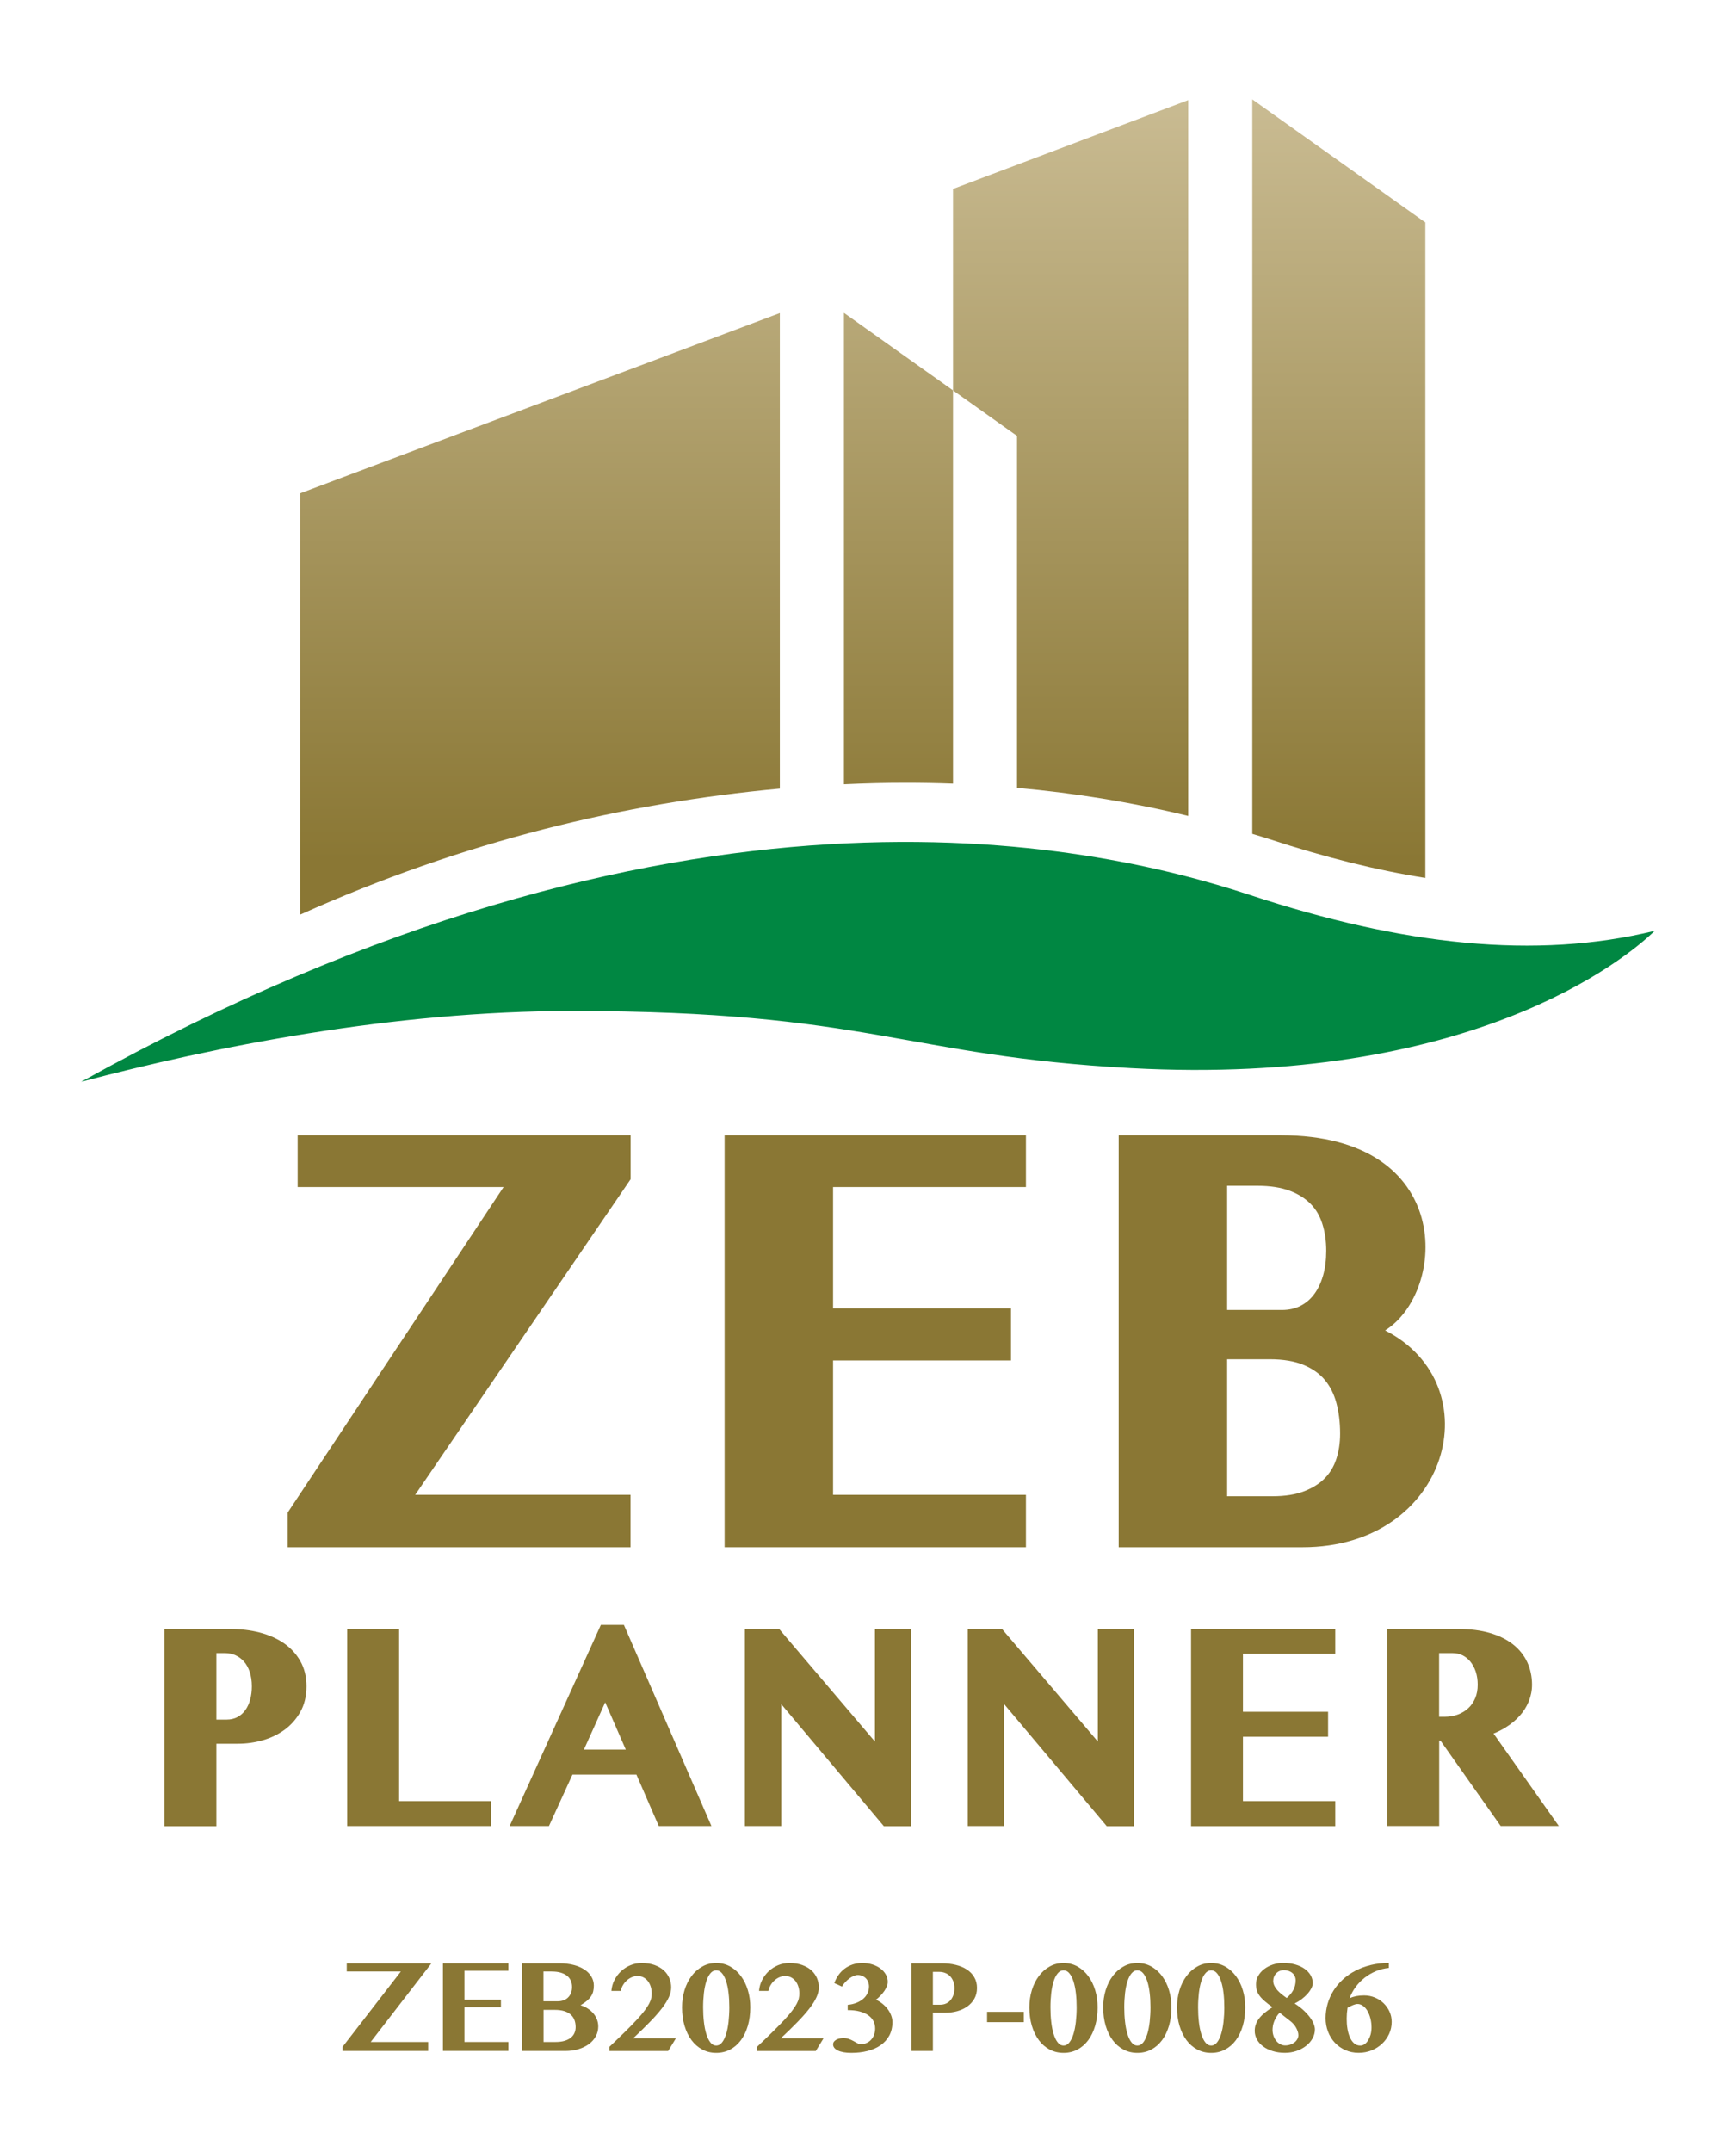
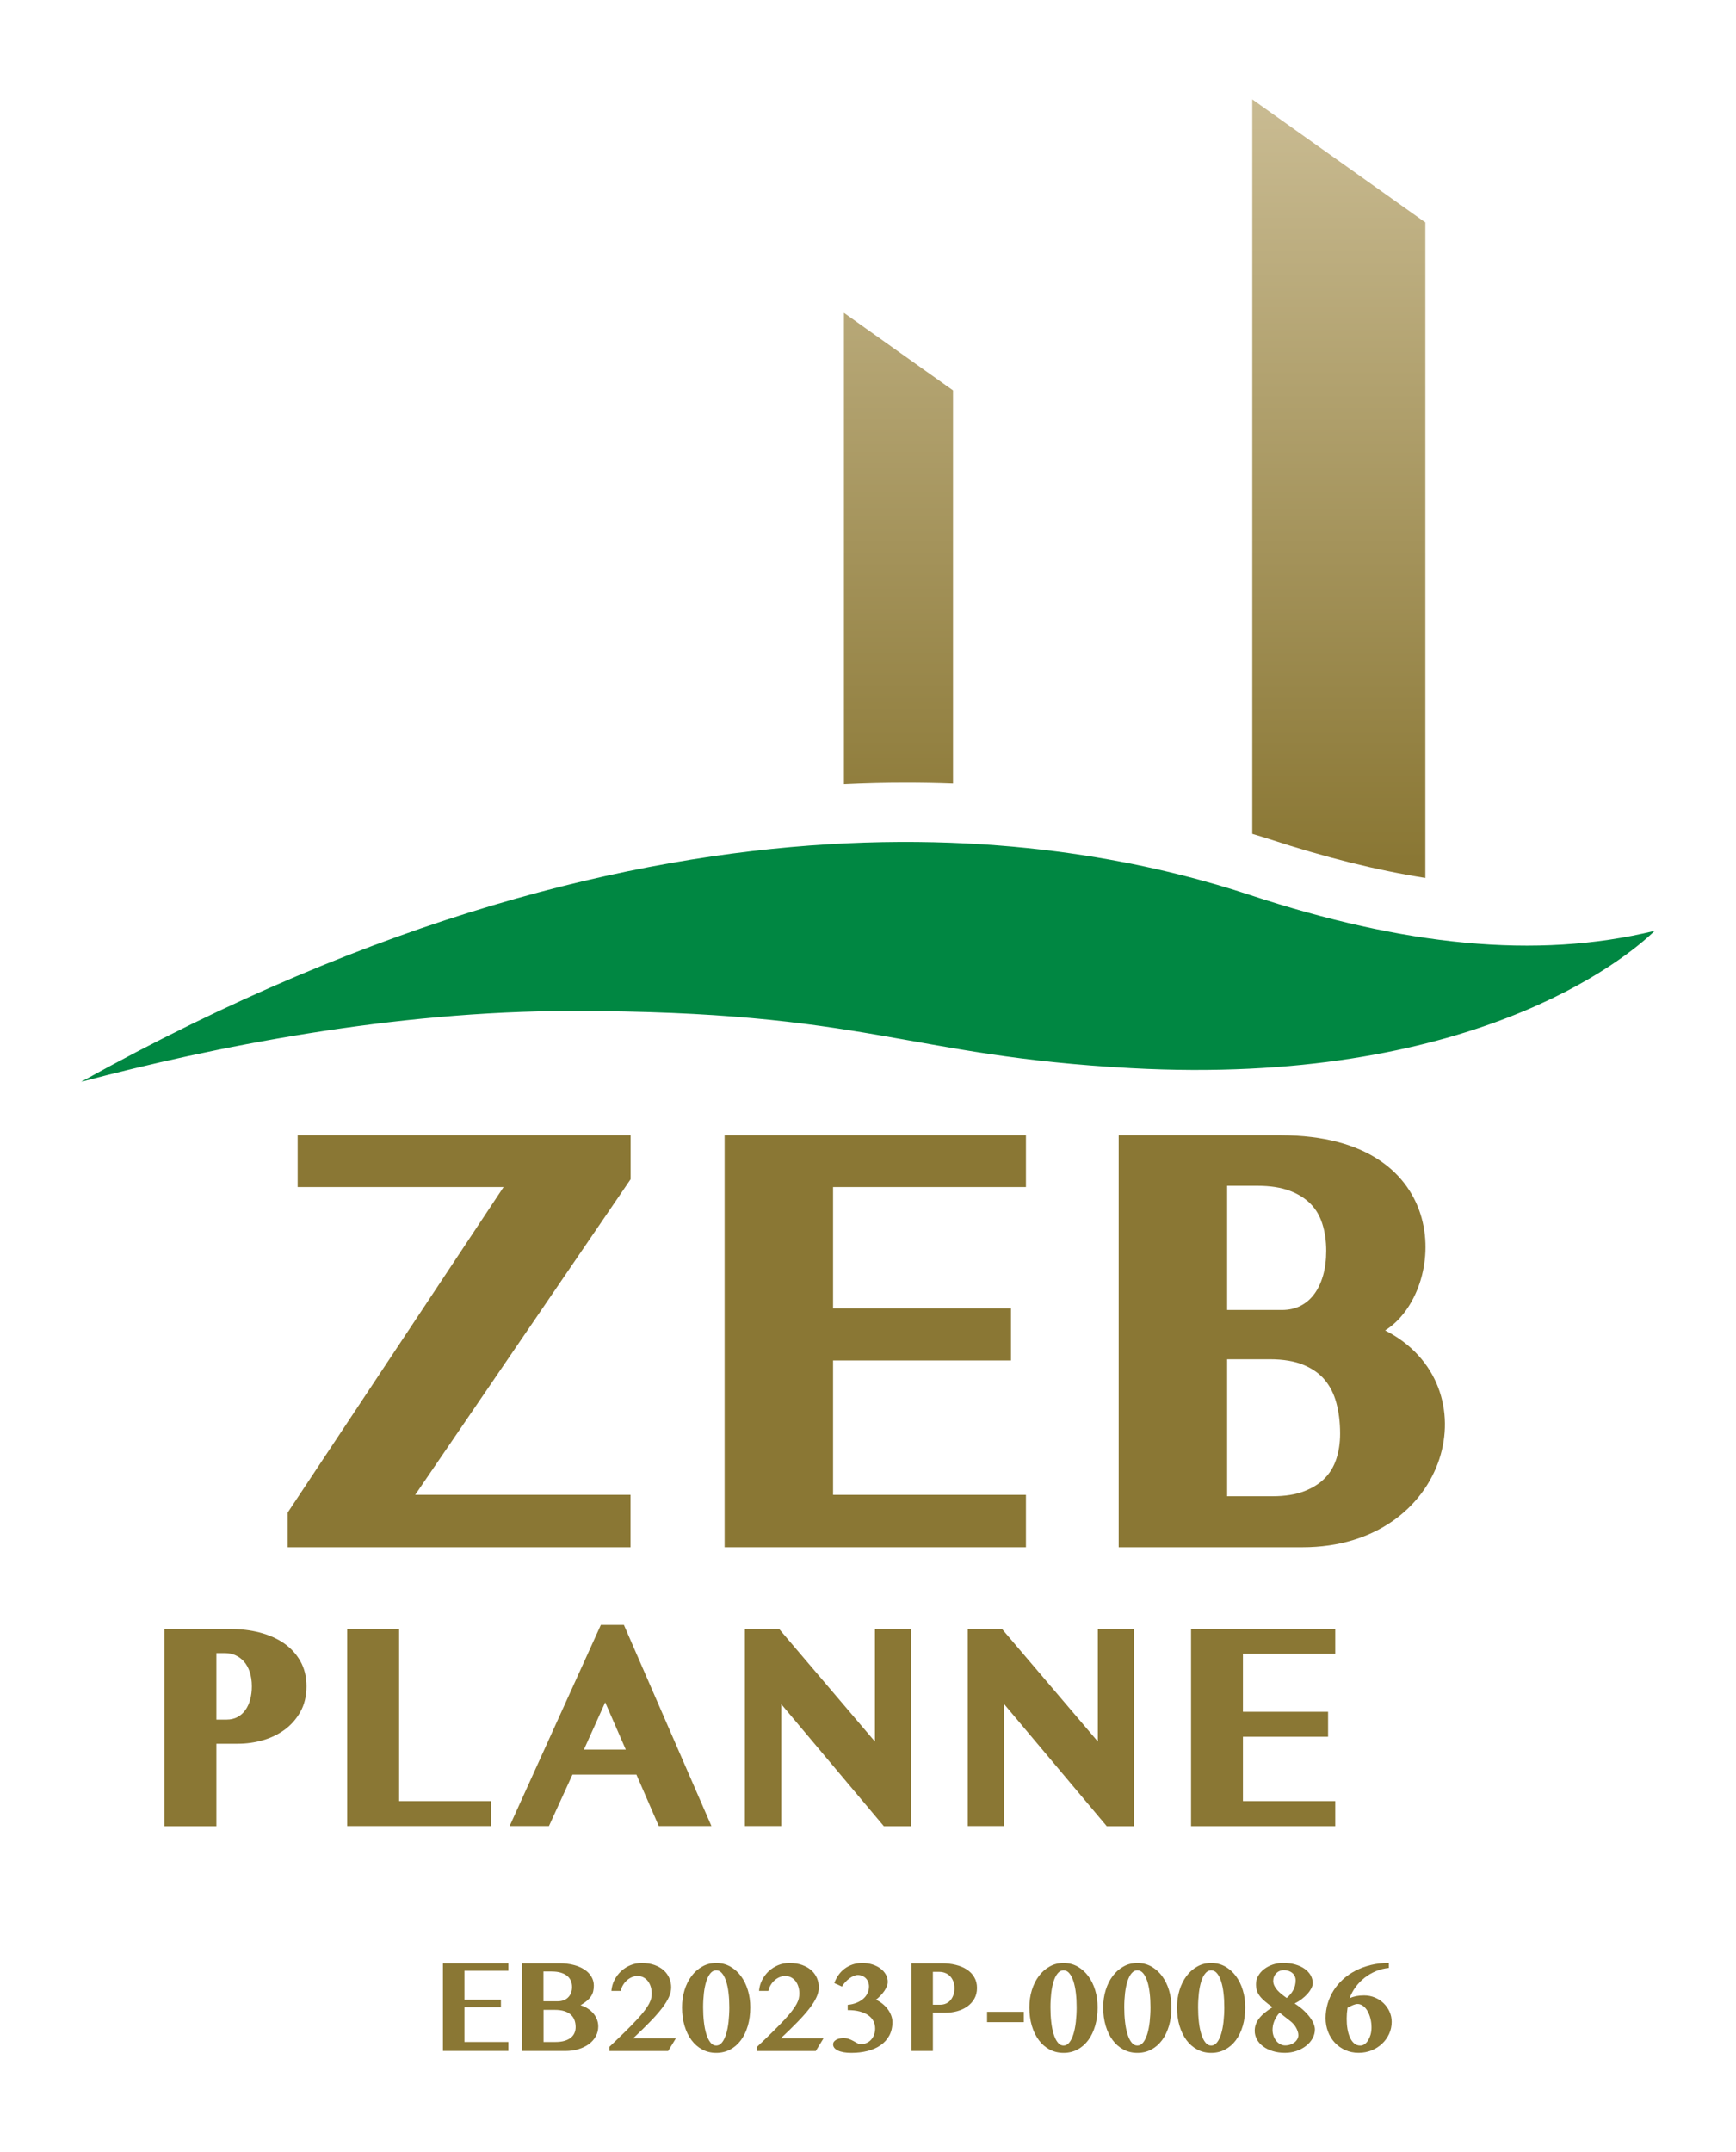
<svg xmlns="http://www.w3.org/2000/svg" xmlns:xlink="http://www.w3.org/1999/xlink" id="_レイヤー_2" data-name="レイヤー 2" viewBox="0 0 420 520.53">
  <defs>
    <style>
      .cls-1 {
        fill: url(#_名称未設定グラデーション_4-2);
      }

      .cls-2 {
        fill: #fff;
      }

      .cls-3 {
        fill: #8a7734;
      }

      .cls-4 {
        fill: url(#_名称未設定グラデーション_4);
      }

      .cls-5 {
        clip-path: url(#clippath-2);
      }

      .cls-6 {
        clip-path: url(#clippath-1);
      }

      .cls-7 {
        fill: #008742;
      }

      .cls-8 {
        clip-path: url(#clippath);
      }

      .cls-9 {
        fill: url(#_名称未設定グラデーション_4-3);
      }

      .cls-10 {
        fill: none;
      }

      .cls-11 {
        fill: url(#_名称未設定グラデーション_4-4);
      }

      .cls-12 {
        clip-path: url(#clippath-3);
      }
    </style>
    <clipPath id="clippath">
      <path class="cls-10" d="M230.57,45.68v48.74l15.48,11v85.13c14.19,1.27,28.03,3.52,41.42,6.79V24.22l-56.9,21.47Z" />
    </clipPath>
    <linearGradient id="_名称未設定グラデーション_4" data-name="名称未設定グラデーション 4" x1="-108.9" y1="579.16" x2="-107.9" y2="579.16" gradientTransform="translate(-106099.83 20022.76) rotate(90) scale(183.64 -183.64)" gradientUnits="userSpaceOnUse">
      <stop offset="0" stop-color="#c9bb92" />
      <stop offset="1" stop-color="#8a7734" />
    </linearGradient>
    <clipPath id="clippath-1">
      <path class="cls-10" d="M302.97,201.67c1.33,.42,2.69,.79,4.01,1.23,13.59,4.47,26.11,7.57,37.86,9.43V53.8l-41.87-29.76V201.67Z" />
    </clipPath>
    <linearGradient id="_名称未設定グラデーション_4-2" data-name="名称未設定グラデーション 4" x1="-108.9" y1="579.16" x2="-107.9" y2="579.16" gradientTransform="translate(-106035.41 20022.85) rotate(90) scale(183.64 -183.64)" xlink:href="#_名称未設定グラデーション_4" />
    <clipPath id="clippath-2">
      <path class="cls-10" d="M204.18,189.68c4.99-.23,9.96-.36,14.91-.36,3.85,0,7.68,.07,11.48,.21V94.42l-26.39-18.75v114.01Z" />
    </clipPath>
    <linearGradient id="_名称未設定グラデーション_4-3" data-name="名称未設定グラデーション 4" x1="-108.9" y1="579.16" x2="-107.9" y2="579.16" gradientTransform="translate(-106141.6 20022.78) rotate(90) scale(183.64 -183.64)" xlink:href="#_名称未設定グラデーション_4" />
    <clipPath id="clippath-3">
      <path class="cls-10" d="M72.61,119.31v101.9c39.82-17.86,78.41-27,116.06-30.48V75.72l-116.06,43.59Z" />
    </clipPath>
    <linearGradient id="_名称未設定グラデーション_4-4" data-name="名称未設定グラデーション 4" x1="-108.9" y1="579.16" x2="-107.9" y2="579.16" gradientTransform="translate(-106228.42 20022.8) rotate(90) scale(183.64 -183.64)" xlink:href="#_名称未設定グラデーション_4" />
  </defs>
  <g id="_レイヤー_1-2" data-name="レイヤー 1">
    <g>
      <rect class="cls-2" width="420" height="520.53" />
      <g>
        <g>
-           <path class="cls-3" d="M361.33,419.27c1.06-.43,2.05-.93,2.96-1.5,1.29-.81,2.42-1.74,3.36-2.78,.95-1.05,1.69-2.23,2.21-3.5,.52-1.28,.79-2.65,.79-4.06,0-1.94-.39-3.75-1.14-5.4-.76-1.65-1.92-3.11-3.44-4.32-1.5-1.19-3.39-2.12-5.61-2.77-2.19-.64-4.77-.97-7.65-.97h-17.18v47.65h12.56v-20.65h.31l14.57,20.65h14.06l-15.79-22.36Zm-13.15-19.46h3.28c.87,0,1.68,.18,2.4,.54,.72,.36,1.36,.88,1.89,1.54,.54,.67,.98,1.49,1.29,2.42,.31,.94,.47,2,.47,3.13,0,1.22-.2,2.32-.61,3.27-.4,.95-.96,1.76-1.66,2.41-.7,.66-1.56,1.18-2.53,1.54-.99,.37-2.09,.55-3.26,.55h-1.28v-15.39Z" />
          <polygon class="cls-3" points="323.04 399.97 323.04 393.97 288.16 393.97 288.16 441.65 323.04 441.65 323.04 435.59 300.71 435.59 300.71 420.04 321.31 420.04 321.31 414 300.71 414 300.71 399.97 323.04 399.97" />
          <polygon class="cls-3" points="265.61 393.98 265.61 421.2 242.43 393.98 234.13 393.98 234.13 441.63 242.93 441.63 242.93 412.14 267.76 441.66 274.34 441.66 274.34 393.98 265.61 393.98" />
          <polygon class="cls-3" points="211.68 393.98 211.68 421.2 188.51 393.98 180.21 393.98 180.21 441.63 189 441.63 189 412.14 213.83 441.66 220.41 441.66 220.41 393.98 211.68 393.98" />
          <polygon class="cls-3" points="96.56 435.59 96.56 393.98 84 393.98 84 441.63 118.8 441.63 118.8 435.59 96.56 435.59" />
          <path class="cls-3" d="M150.93,392.98h-5.56l-22.07,48.65h9.51l5.69-12.45h15.47l5.41,12.45h12.74l-21.18-48.65Zm.47,30.16h-10.13l5.15-11.43,4.98,11.43Z" />
          <path class="cls-3" d="M72.66,401.74c-.98-1.73-2.33-3.19-4.01-4.35-1.65-1.13-3.62-1.99-5.85-2.57-2.19-.56-4.57-.85-7.08-.85h-15.94v47.69h12.57v-19.94h5.23c2.03,0,4.05-.28,6-.84,1.98-.56,3.76-1.43,5.3-2.56,1.56-1.15,2.84-2.61,3.8-4.33,.98-1.75,1.47-3.81,1.47-6.14s-.5-4.36-1.49-6.11m-20.32-1.93h2.13c.89,0,1.74,.18,2.52,.53,.77,.35,1.46,.86,2.04,1.51,.58,.66,1.04,1.5,1.38,2.49,.34,1.01,.52,2.2,.52,3.52,0,1.1-.13,2.17-.4,3.17-.26,.97-.65,1.83-1.17,2.56-.5,.71-1.14,1.27-1.9,1.68-.75,.41-1.65,.62-2.68,.62h-2.43v-16.09Z" />
          <path class="cls-3" d="M335.11,321.76c14.98-9.36,17.06-47.2-25.27-47.2h-39.19v99.64h44.5c35.58,0,45.9-39.2,19.96-52.44m-15.04-13.19c-.5,1.72-1.22,3.22-2.14,4.45-.9,1.2-1.96,2.11-3.26,2.78-1.3,.67-2.82,1.02-4.51,1.02h-13.27v-30.03h7.36c3.06,0,5.71,.41,7.86,1.23,2.05,.78,3.74,1.86,5.03,3.2,1.26,1.3,2.16,2.84,2.76,4.71,.64,1.97,.96,4.18,.96,6.57,0,2.22-.26,4.27-.79,6.08m-23.18,20.16h10.31c3.29,0,6.08,.47,8.3,1.42,2.1,.89,3.79,2.1,5.04,3.61,1.27,1.54,2.17,3.33,2.75,5.45,.62,2.26,.93,4.78,.93,7.5,0,2.28-.32,4.39-.96,6.26-.6,1.78-1.5,3.26-2.75,4.54-1.27,1.3-2.94,2.35-4.96,3.13-2.08,.81-4.66,1.22-7.64,1.22h-11.02v-33.13Z" />
          <polygon class="cls-3" points="248.21 287.09 248.21 274.56 175.31 274.56 175.31 374.2 248.21 374.2 248.21 361.53 201.55 361.53 201.55 329.03 244.59 329.03 244.59 316.41 201.55 316.41 201.55 287.09 248.21 287.09" />
          <polygon class="cls-3" points="100.45 361.53 152.57 285.2 152.57 274.56 72.01 274.56 72.01 287.09 121.83 287.09 69.6 365.82 69.6 374.2 152.54 374.2 152.54 361.53 100.45 361.53" />
        </g>
        <g class="cls-8">
-           <rect class="cls-4" x="230.57" y="24.22" width="56.9" height="173.13" />
-         </g>
+           </g>
        <g class="cls-6">
          <rect class="cls-1" x="302.97" y="24.04" width="41.87" height="188.28" />
        </g>
        <g class="cls-5">
          <rect class="cls-9" x="204.18" y="75.67" width="26.39" height="114.01" />
        </g>
        <g class="cls-12">
-           <rect class="cls-11" x="72.61" y="75.72" width="116.06" height="145.5" />
-         </g>
+           </g>
        <g>
          <path class="cls-7" d="M19.66,261.62c144.04-80.03,243.58-58.06,282.85-45.13,36.88,12.14,69.11,15.65,97.83,8.63-7.29,7.12-44.98,37.64-126.7,33.21-55.04-2.98-63.28-13.82-135.33-13.82-43.35,0-86.86,8.71-118.65,17.12" />
-           <polygon class="cls-3" points="104.38 474.83 89.69 493.85 103.59 493.85 103.59 496.02 82.88 496.02 82.88 495.03 96.98 476.81 83.89 476.81 83.89 474.83 104.38 474.83" />
          <polygon class="cls-3" points="122.99 474.83 122.99 476.64 112.36 476.64 112.36 483.63 121.19 483.63 121.19 485.44 112.36 485.44 112.36 493.85 122.99 493.85 122.99 496.02 107.16 496.02 107.16 474.83 122.99 474.83" />
          <path class="cls-3" d="M126.3,474.83h9.09c1.22,0,2.34,.13,3.35,.39,1.02,.26,1.89,.63,2.62,1.1s1.3,1.04,1.7,1.71c.41,.67,.61,1.41,.61,2.22,0,.5-.06,.96-.16,1.39-.11,.43-.29,.83-.54,1.2s-.58,.73-.99,1.08c-.41,.34-.92,.69-1.52,1.05,.62,.2,1.2,.46,1.72,.79,.52,.33,.97,.71,1.35,1.16,.38,.44,.68,.93,.89,1.47,.21,.54,.32,1.11,.32,1.71,0,.83-.19,1.61-.57,2.33-.38,.72-.92,1.34-1.62,1.88-.7,.53-1.55,.95-2.53,1.26-.99,.31-2.08,.46-3.27,.46h-10.44v-21.19Zm5.2,9.19h3.42c.55,0,1.04-.09,1.48-.26,.43-.17,.8-.41,1.09-.72,.3-.31,.52-.67,.68-1.1,.16-.43,.23-.89,.23-1.39,0-.55-.1-1.06-.3-1.52-.2-.46-.5-.85-.91-1.18-.41-.33-.92-.58-1.55-.77-.62-.18-1.36-.27-2.22-.27h-1.94v7.2Zm0,9.83h2.88c.84,0,1.57-.09,2.19-.27,.61-.18,1.12-.43,1.52-.75s.7-.7,.89-1.14c.19-.44,.29-.92,.29-1.44,0-.59-.09-1.14-.27-1.65-.18-.5-.47-.94-.87-1.32-.4-.38-.93-.67-1.58-.88-.65-.21-1.45-.31-2.38-.31h-2.67v7.77Z" />
          <path class="cls-3" d="M147.42,496.02v-.98c1.5-1.42,2.8-2.66,3.89-3.74,1.09-1.08,2.02-2.03,2.78-2.85,.76-.82,1.38-1.54,1.84-2.16,.47-.62,.83-1.16,1.09-1.65,.26-.48,.43-.92,.52-1.32,.09-.4,.13-.79,.13-1.19,0-.55-.07-1.08-.22-1.59-.15-.51-.37-.96-.66-1.35-.29-.39-.65-.7-1.09-.94-.43-.24-.93-.35-1.49-.35-.46,0-.91,.1-1.35,.29-.44,.19-.85,.45-1.21,.78-.37,.33-.68,.71-.94,1.15-.26,.44-.44,.9-.53,1.39h-2.26c.07-.94,.32-1.82,.74-2.64s.96-1.54,1.62-2.15c.66-.61,1.42-1.09,2.27-1.44s1.75-.52,2.69-.52c1.18,0,2.21,.16,3.1,.48,.89,.32,1.64,.75,2.24,1.29,.6,.54,1.05,1.17,1.35,1.88,.3,.71,.45,1.45,.45,2.23s-.18,1.53-.54,2.34c-.36,.81-.91,1.71-1.66,2.68-.74,.97-1.69,2.06-2.85,3.25-1.16,1.19-2.53,2.54-4.13,4.04h10.33l-1.88,3.08h-14.27Z" />
          <path class="cls-3" d="M173.28,496.49c-1.23,0-2.35-.27-3.37-.81-1.02-.54-1.89-1.3-2.61-2.27-.72-.97-1.29-2.13-1.69-3.48-.4-1.35-.6-2.83-.6-4.45,0-1.47,.2-2.85,.6-4.15,.4-1.3,.96-2.43,1.69-3.41,.72-.97,1.59-1.74,2.61-2.31,1.01-.57,2.14-.85,3.37-.85s2.37,.28,3.38,.85c1.01,.57,1.88,1.34,2.6,2.31,.72,.98,1.28,2.11,1.67,3.41,.4,1.3,.59,2.68,.59,4.15,0,1.62-.2,3.1-.59,4.45-.4,1.35-.95,2.51-1.67,3.48-.72,.97-1.59,1.73-2.6,2.27-1.02,.54-2.14,.81-3.38,.81m0-1.77c.54,0,1.01-.25,1.41-.76,.4-.5,.72-1.18,.99-2.03,.26-.85,.45-1.83,.58-2.95,.12-1.12,.19-2.29,.19-3.51s-.06-2.35-.19-3.44c-.12-1.08-.32-2.03-.58-2.84-.26-.81-.59-1.46-.99-1.94-.4-.48-.86-.72-1.41-.72s-1.01,.24-1.41,.72c-.4,.48-.72,1.12-.99,1.94-.26,.81-.45,1.76-.58,2.84-.12,1.08-.19,2.23-.19,3.44s.06,2.39,.19,3.51c.12,1.12,.32,2.1,.58,2.95,.26,.85,.59,1.53,.99,2.03,.39,.51,.86,.76,1.41,.76" />
          <path class="cls-3" d="M183.14,496.02v-.98c1.5-1.42,2.8-2.66,3.89-3.74,1.09-1.08,2.02-2.03,2.78-2.85,.76-.82,1.38-1.54,1.84-2.16,.47-.62,.83-1.16,1.09-1.65,.26-.48,.43-.92,.52-1.32,.09-.4,.13-.79,.13-1.19,0-.55-.07-1.08-.22-1.59-.15-.51-.37-.96-.66-1.35-.29-.39-.65-.7-1.09-.94-.43-.24-.93-.35-1.49-.35-.46,0-.91,.1-1.35,.29-.44,.19-.85,.45-1.21,.78-.37,.33-.68,.71-.94,1.15-.26,.44-.44,.9-.53,1.39h-2.26c.07-.94,.32-1.82,.74-2.64s.96-1.54,1.62-2.15c.66-.61,1.42-1.09,2.27-1.44s1.75-.52,2.69-.52c1.18,0,2.21,.16,3.1,.48,.89,.32,1.64,.75,2.24,1.29,.6,.54,1.05,1.17,1.35,1.88,.3,.71,.45,1.45,.45,2.23s-.18,1.53-.54,2.34c-.36,.81-.91,1.71-1.66,2.68-.74,.97-1.69,2.06-2.85,3.25-1.16,1.19-2.53,2.54-4.13,4.04h10.33l-1.88,3.08h-14.27Z" />
          <path class="cls-3" d="M205.09,484.88c.76-.07,1.46-.23,2.09-.48,.63-.25,1.18-.57,1.63-.95,.45-.38,.8-.83,1.05-1.34,.25-.51,.38-1.07,.38-1.67,0-.39-.07-.75-.19-1.09-.13-.34-.32-.63-.56-.88s-.53-.45-.87-.59c-.33-.15-.7-.22-1.11-.22-.29,0-.61,.07-.96,.22-.35,.15-.7,.35-1.04,.6-.34,.25-.68,.55-.99,.89-.32,.34-.59,.7-.82,1.09l-1.86-.84c.25-.68,.58-1.31,.98-1.9,.41-.59,.89-1.1,1.46-1.54,.57-.44,1.21-.78,1.94-1.04,.72-.25,1.53-.38,2.43-.38s1.65,.12,2.4,.35c.74,.23,1.39,.56,1.95,.97,.56,.41,.99,.9,1.31,1.46,.32,.56,.48,1.18,.48,1.84,0,.29-.07,.62-.21,.98-.14,.36-.34,.73-.59,1.11-.26,.38-.56,.76-.91,1.13s-.73,.72-1.15,1.05c.56,.25,1.09,.57,1.58,.97,.49,.4,.91,.83,1.27,1.31,.35,.48,.63,.98,.83,1.52,.2,.53,.3,1.06,.3,1.59,0,1.25-.26,2.34-.76,3.27-.51,.93-1.21,1.71-2.1,2.33-.89,.62-1.94,1.08-3.15,1.39-1.21,.31-2.51,.46-3.92,.46s-2.47-.19-3.25-.56c-.78-.38-1.17-.87-1.17-1.48,0-.29,.08-.53,.25-.73,.17-.19,.37-.35,.62-.47,.24-.12,.51-.21,.8-.26,.29-.05,.56-.08,.81-.08,.53,0,.99,.08,1.39,.23,.39,.15,.76,.32,1.08,.5,.32,.18,.62,.35,.9,.5s.56,.23,.84,.23c.56,0,1.06-.1,1.49-.31,.43-.21,.8-.49,1.09-.84,.3-.35,.52-.75,.67-1.2,.15-.45,.23-.92,.23-1.41,0-.63-.13-1.22-.4-1.77-.26-.54-.67-1.01-1.22-1.41-.55-.4-1.24-.71-2.07-.94-.83-.23-1.82-.34-2.95-.34v-1.27Z" />
          <path class="cls-3" d="M220.48,474.83h7.39c1.19,0,2.3,.12,3.34,.38,1.04,.25,1.94,.62,2.7,1.12,.77,.5,1.37,1.12,1.8,1.87,.44,.74,.66,1.61,.66,2.6s-.22,1.87-.65,2.62c-.43,.74-1.01,1.37-1.72,1.87-.71,.5-1.53,.87-2.44,1.12-.91,.25-1.85,.37-2.8,.37h-3.06v9.25h-5.22v-21.19Zm5.22,10.02h1.7c.59,0,1.11-.11,1.55-.32,.44-.21,.8-.5,1.09-.88,.29-.37,.51-.79,.66-1.27,.15-.48,.22-.98,.22-1.51,0-.64-.1-1.2-.29-1.69-.19-.49-.45-.9-.78-1.24-.33-.34-.71-.6-1.16-.77-.44-.18-.92-.27-1.43-.27h-1.56v7.95Z" />
          <rect class="cls-3" x="238.81" y="486.56" width="8.89" height="2.5" />
          <path class="cls-3" d="M257.31,496.49c-1.23,0-2.35-.27-3.37-.81-1.02-.54-1.89-1.3-2.61-2.27-.72-.97-1.29-2.13-1.69-3.48-.4-1.35-.6-2.83-.6-4.45,0-1.47,.2-2.85,.6-4.15,.4-1.3,.96-2.43,1.69-3.41,.72-.97,1.59-1.74,2.61-2.31,1.01-.57,2.14-.85,3.37-.85s2.37,.28,3.38,.85c1.01,.57,1.88,1.34,2.6,2.31,.72,.98,1.28,2.11,1.67,3.41,.4,1.3,.59,2.68,.59,4.15,0,1.62-.2,3.1-.59,4.45-.4,1.35-.95,2.51-1.67,3.48-.72,.97-1.59,1.73-2.6,2.27-1.02,.54-2.14,.81-3.38,.81m0-1.77c.54,0,1.01-.25,1.41-.76,.4-.5,.72-1.18,.99-2.03,.26-.85,.45-1.83,.58-2.95,.12-1.12,.19-2.29,.19-3.51s-.06-2.35-.19-3.44c-.12-1.08-.32-2.03-.58-2.84-.26-.81-.59-1.46-.99-1.94-.4-.48-.86-.72-1.41-.72s-1.01,.24-1.41,.72c-.4,.48-.73,1.12-.99,1.94-.26,.81-.45,1.76-.58,2.84-.12,1.08-.19,2.23-.19,3.44s.06,2.39,.19,3.51c.12,1.12,.32,2.1,.58,2.95,.26,.85,.59,1.53,.99,2.03,.39,.51,.86,.76,1.41,.76" />
          <path class="cls-3" d="M275.17,496.49c-1.23,0-2.35-.27-3.37-.81-1.02-.54-1.89-1.3-2.61-2.27-.72-.97-1.29-2.13-1.69-3.48-.4-1.35-.6-2.83-.6-4.45,0-1.47,.2-2.85,.6-4.15,.4-1.3,.96-2.43,1.69-3.41,.72-.97,1.59-1.74,2.61-2.31,1.01-.57,2.14-.85,3.37-.85s2.37,.28,3.38,.85c1.01,.57,1.88,1.34,2.6,2.31,.72,.98,1.28,2.11,1.67,3.41,.4,1.3,.59,2.68,.59,4.15,0,1.62-.2,3.1-.59,4.45-.4,1.35-.95,2.51-1.67,3.48-.72,.97-1.59,1.73-2.6,2.27-1.02,.54-2.14,.81-3.38,.81m0-1.77c.54,0,1.01-.25,1.41-.76,.4-.5,.72-1.18,.99-2.03,.26-.85,.45-1.83,.58-2.95,.12-1.12,.19-2.29,.19-3.51s-.06-2.35-.19-3.44c-.12-1.08-.32-2.03-.58-2.84-.26-.81-.59-1.46-.99-1.94-.4-.48-.86-.72-1.41-.72s-1.01,.24-1.41,.72c-.4,.48-.73,1.12-.99,1.94-.26,.81-.45,1.76-.58,2.84-.12,1.08-.19,2.23-.19,3.44s.06,2.39,.19,3.51c.12,1.12,.32,2.1,.58,2.95,.26,.85,.59,1.53,.99,2.03,.39,.51,.86,.76,1.41,.76" />
          <path class="cls-3" d="M293.03,496.49c-1.23,0-2.35-.27-3.37-.81-1.02-.54-1.89-1.3-2.61-2.27-.72-.97-1.29-2.13-1.69-3.48-.4-1.35-.6-2.83-.6-4.45,0-1.47,.2-2.85,.6-4.15,.4-1.3,.96-2.43,1.69-3.41,.72-.97,1.59-1.74,2.61-2.31,1.01-.57,2.14-.85,3.37-.85s2.37,.28,3.38,.85c1.01,.57,1.88,1.34,2.6,2.31,.72,.98,1.28,2.11,1.67,3.41,.4,1.3,.59,2.68,.59,4.15,0,1.62-.2,3.1-.59,4.45-.4,1.35-.95,2.51-1.67,3.48-.72,.97-1.59,1.73-2.6,2.27-1.02,.54-2.14,.81-3.38,.81m0-1.77c.54,0,1.01-.25,1.41-.76,.4-.5,.72-1.18,.99-2.03,.26-.85,.45-1.83,.58-2.95,.12-1.12,.19-2.29,.19-3.51s-.06-2.35-.19-3.44c-.12-1.08-.32-2.03-.58-2.84-.26-.81-.59-1.46-.99-1.94-.4-.48-.86-.72-1.41-.72s-1.01,.24-1.41,.72c-.4,.48-.73,1.12-.99,1.94-.26,.81-.45,1.76-.58,2.84-.12,1.08-.19,2.23-.19,3.44s.06,2.39,.19,3.51c.12,1.12,.32,2.1,.58,2.95,.26,.85,.59,1.53,.99,2.03,.39,.51,.86,.76,1.41,.76" />
          <path class="cls-3" d="M310.53,474.75c1.03,0,1.98,.12,2.84,.37,.86,.25,1.61,.58,2.23,1.02,.62,.43,1.11,.95,1.47,1.55,.35,.6,.53,1.25,.53,1.94,0,.4-.12,.82-.35,1.27-.24,.45-.55,.9-.95,1.34-.4,.44-.86,.87-1.39,1.27-.53,.4-1.1,.75-1.7,1.04,.83,.53,1.56,1.08,2.17,1.65,.62,.57,1.12,1.13,1.53,1.68,.41,.55,.71,1.08,.91,1.58,.2,.51,.3,.96,.3,1.35,0,.77-.19,1.5-.58,2.19-.39,.69-.91,1.29-1.57,1.8-.66,.52-1.43,.92-2.31,1.23-.88,.3-1.82,.45-2.81,.45-1.05,0-2.02-.14-2.91-.41-.89-.27-1.66-.64-2.31-1.12-.65-.47-1.16-1.03-1.52-1.68-.36-.65-.55-1.35-.55-2.11,0-.6,.1-1.17,.31-1.69,.21-.52,.5-1.01,.88-1.47,.38-.46,.82-.89,1.35-1.31,.53-.42,1.11-.83,1.76-1.24-.75-.54-1.38-1.03-1.89-1.47-.51-.44-.92-.87-1.23-1.29-.31-.42-.54-.86-.67-1.3-.13-.45-.2-.95-.2-1.5,0-.71,.17-1.38,.52-2,.35-.62,.82-1.17,1.43-1.64s1.31-.84,2.12-1.11c.81-.27,1.68-.41,2.59-.41m-.95,12.06c-.31,.32-.58,.66-.79,1.02-.21,.36-.39,.72-.53,1.08-.14,.36-.24,.71-.3,1.06-.06,.35-.09,.67-.09,.96,0,.52,.08,1.01,.24,1.47,.16,.46,.38,.86,.66,1.2,.27,.34,.6,.61,.97,.81,.37,.2,.77,.3,1.2,.3s.85-.07,1.23-.2c.38-.14,.72-.31,1.01-.54,.29-.22,.52-.49,.69-.79,.17-.3,.25-.62,.25-.97,0-.28-.05-.58-.16-.9s-.24-.62-.41-.92c-.17-.3-.37-.58-.6-.84-.23-.26-.47-.49-.72-.68l-2.62-2.06Zm-1.55-7.75c0,.43,.09,.83,.28,1.22,.19,.39,.43,.75,.74,1.09,.31,.34,.66,.67,1.05,.98,.39,.31,.79,.61,1.2,.89,.33-.29,.63-.59,.9-.91,.27-.31,.49-.64,.68-.99,.19-.35,.33-.72,.43-1.12,.1-.4,.15-.82,.15-1.28,0-.34-.07-.66-.2-.95-.13-.29-.32-.55-.57-.77s-.55-.39-.9-.52c-.35-.12-.74-.19-1.18-.19-.39,0-.74,.07-1.05,.21-.32,.14-.59,.33-.81,.56-.23,.24-.4,.51-.52,.81-.12,.31-.19,.62-.19,.94" />
          <path class="cls-3" d="M336.02,475.95c-1.09,.1-2.14,.36-3.14,.78-1,.42-1.91,.95-2.73,1.59-.82,.65-1.55,1.39-2.17,2.24-.62,.84-1.11,1.74-1.45,2.7,.48-.21,1-.37,1.57-.49,.57-.11,1.21-.17,1.93-.17,.91,0,1.77,.17,2.58,.5,.81,.33,1.52,.79,2.12,1.37,.6,.58,1.08,1.26,1.44,2.03,.35,.78,.53,1.61,.53,2.49,0,1.03-.21,2-.62,2.91-.42,.91-.99,1.7-1.71,2.38-.72,.68-1.57,1.22-2.54,1.61-.97,.39-2.01,.59-3.11,.59-1.18,0-2.26-.22-3.24-.66-.98-.44-1.82-1.03-2.53-1.79-.71-.75-1.26-1.64-1.65-2.66-.39-1.02-.59-2.11-.59-3.26s.16-2.36,.49-3.49c.33-1.13,.8-2.19,1.42-3.18,.62-.99,1.38-1.89,2.27-2.71,.9-.82,1.91-1.52,3.05-2.11,1.13-.59,2.38-1.05,3.73-1.38,1.35-.33,2.8-.49,4.34-.49v1.2Zm-7.58,8.72c-.3,0-.67,.09-1.11,.27-.44,.18-.88,.39-1.31,.64-.07,.45-.12,.9-.16,1.35-.03,.45-.05,.89-.05,1.31,0,.85,.06,1.67,.19,2.45,.13,.78,.33,1.47,.6,2.07,.27,.6,.61,1.08,1.02,1.43,.41,.35,.9,.53,1.48,.53,.38,0,.73-.11,1.05-.34,.33-.23,.61-.54,.86-.94,.24-.4,.44-.86,.59-1.38,.14-.53,.22-1.09,.22-1.7,0-.78-.09-1.52-.27-2.21-.18-.69-.42-1.3-.72-1.81s-.66-.92-1.08-1.22c-.42-.3-.86-.45-1.33-.45" />
        </g>
      </g>
    </g>
  </g>
</svg>